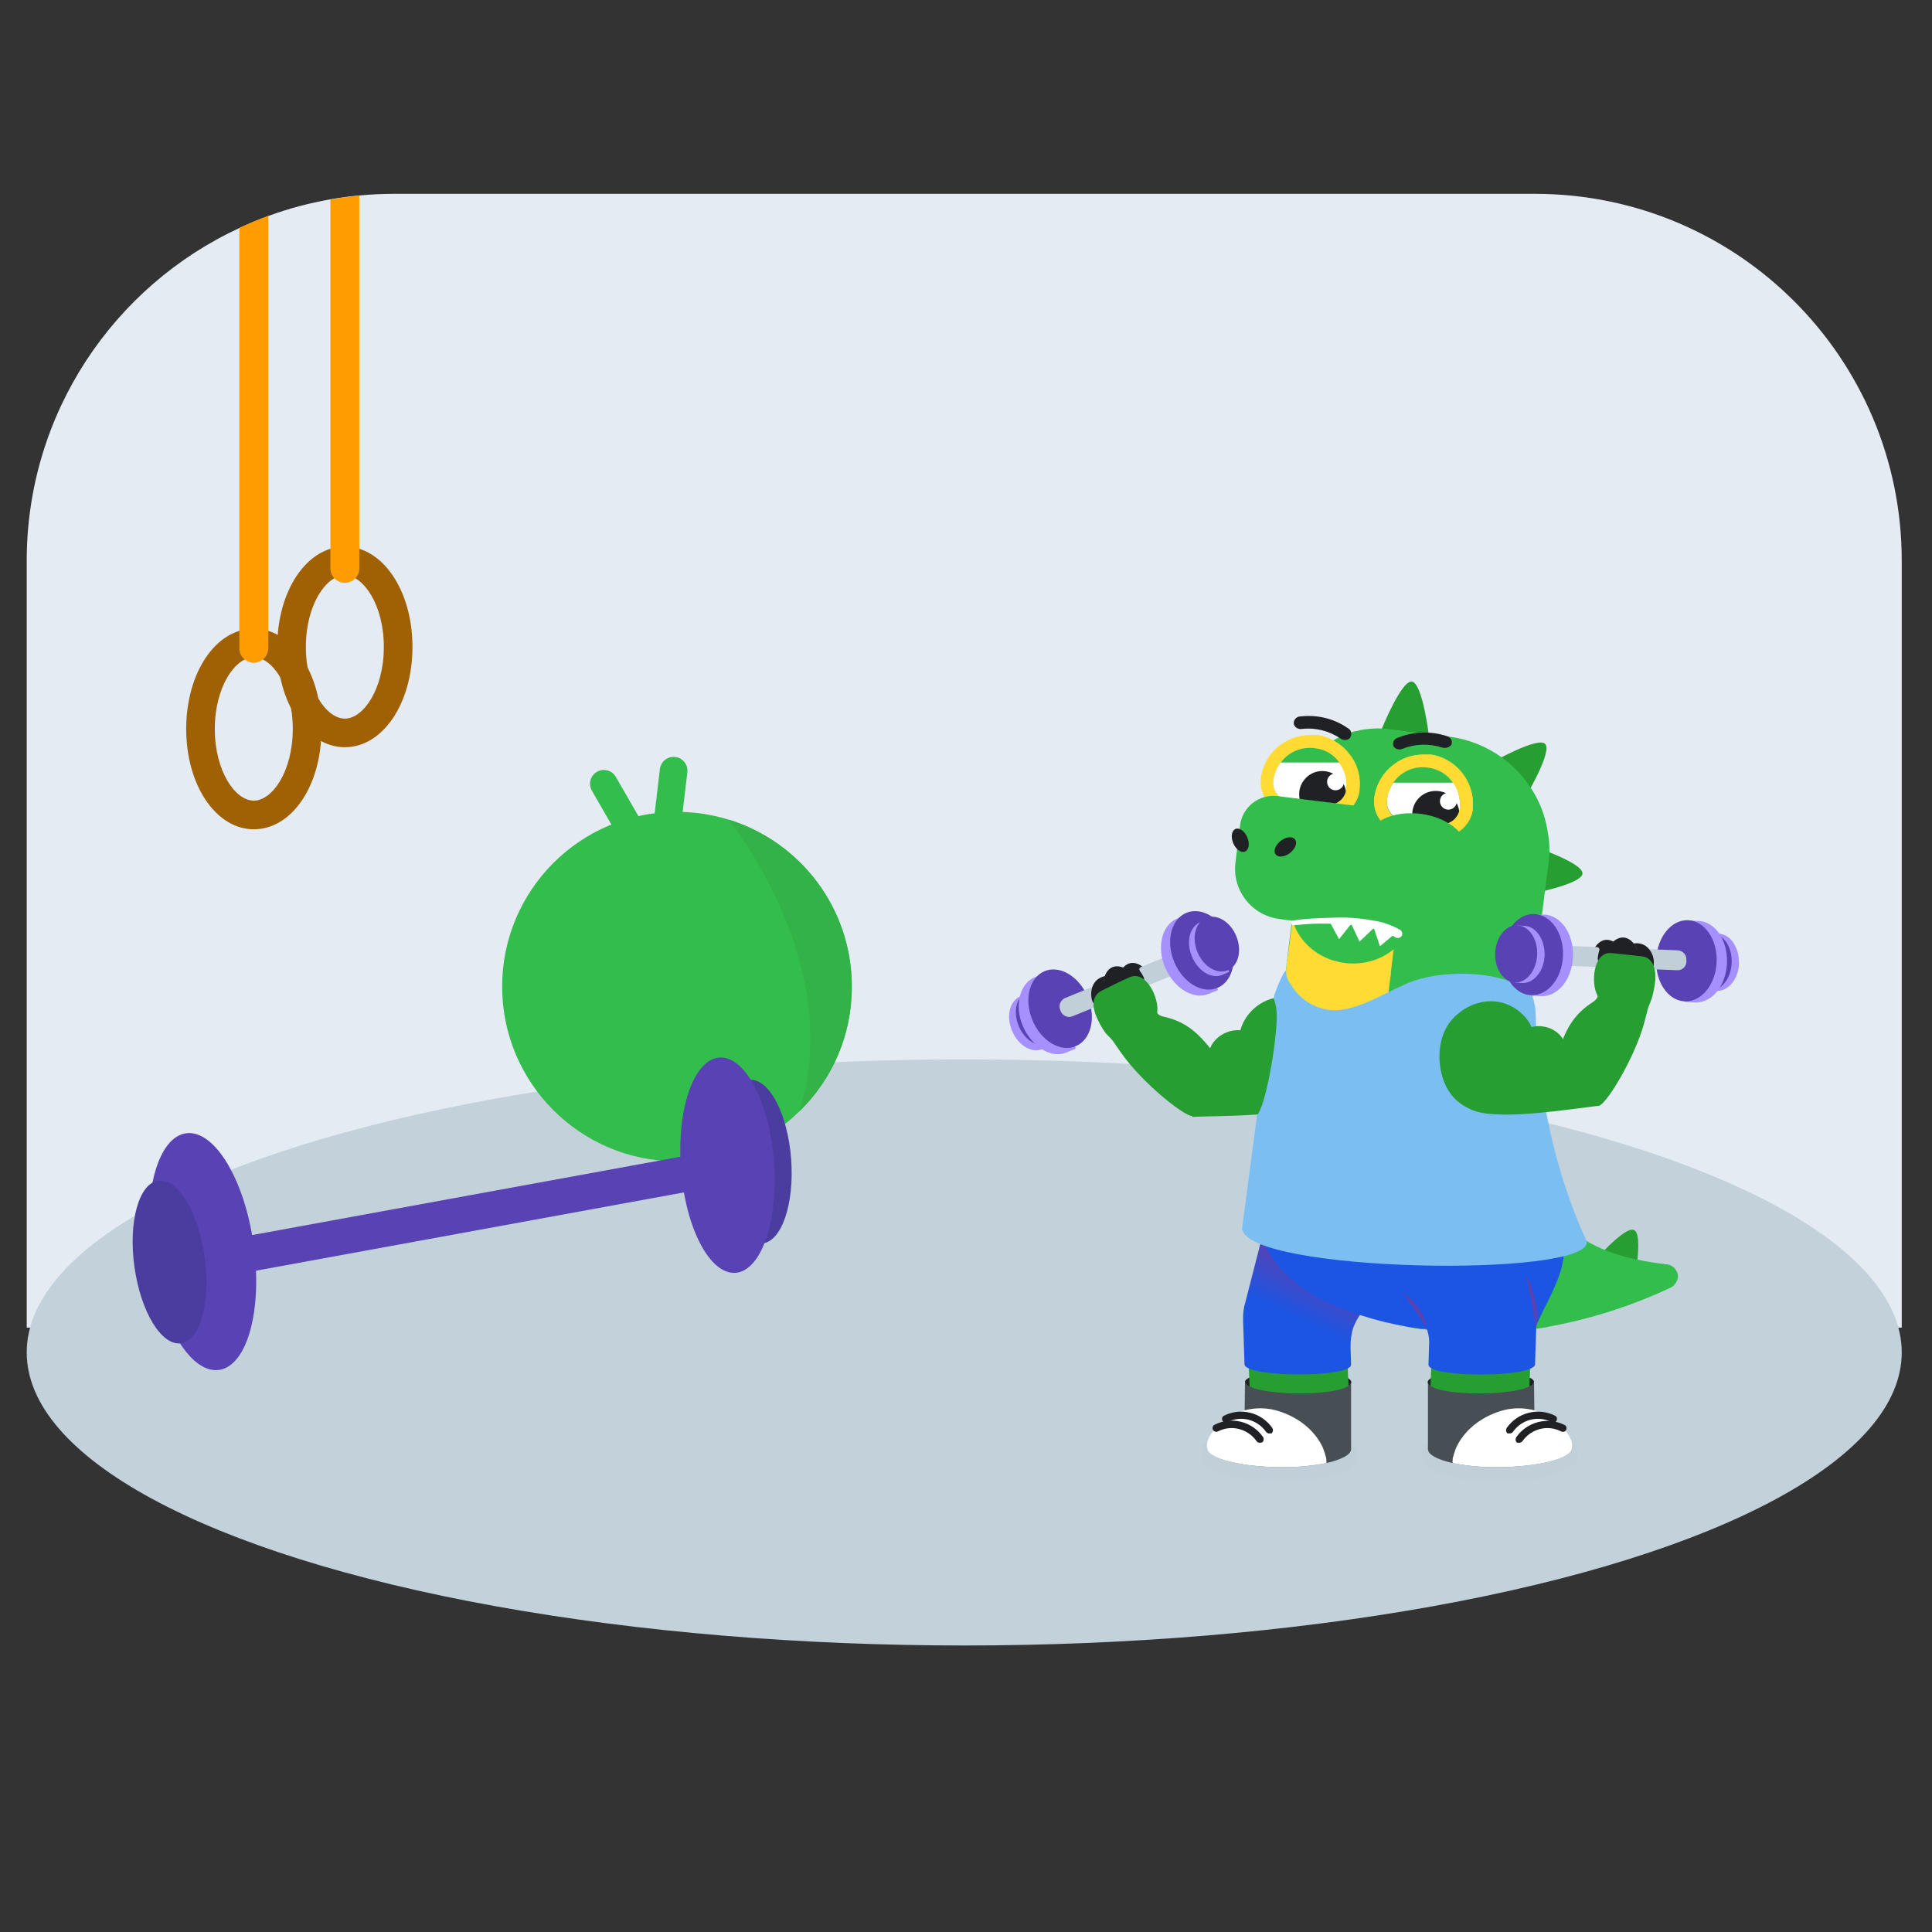
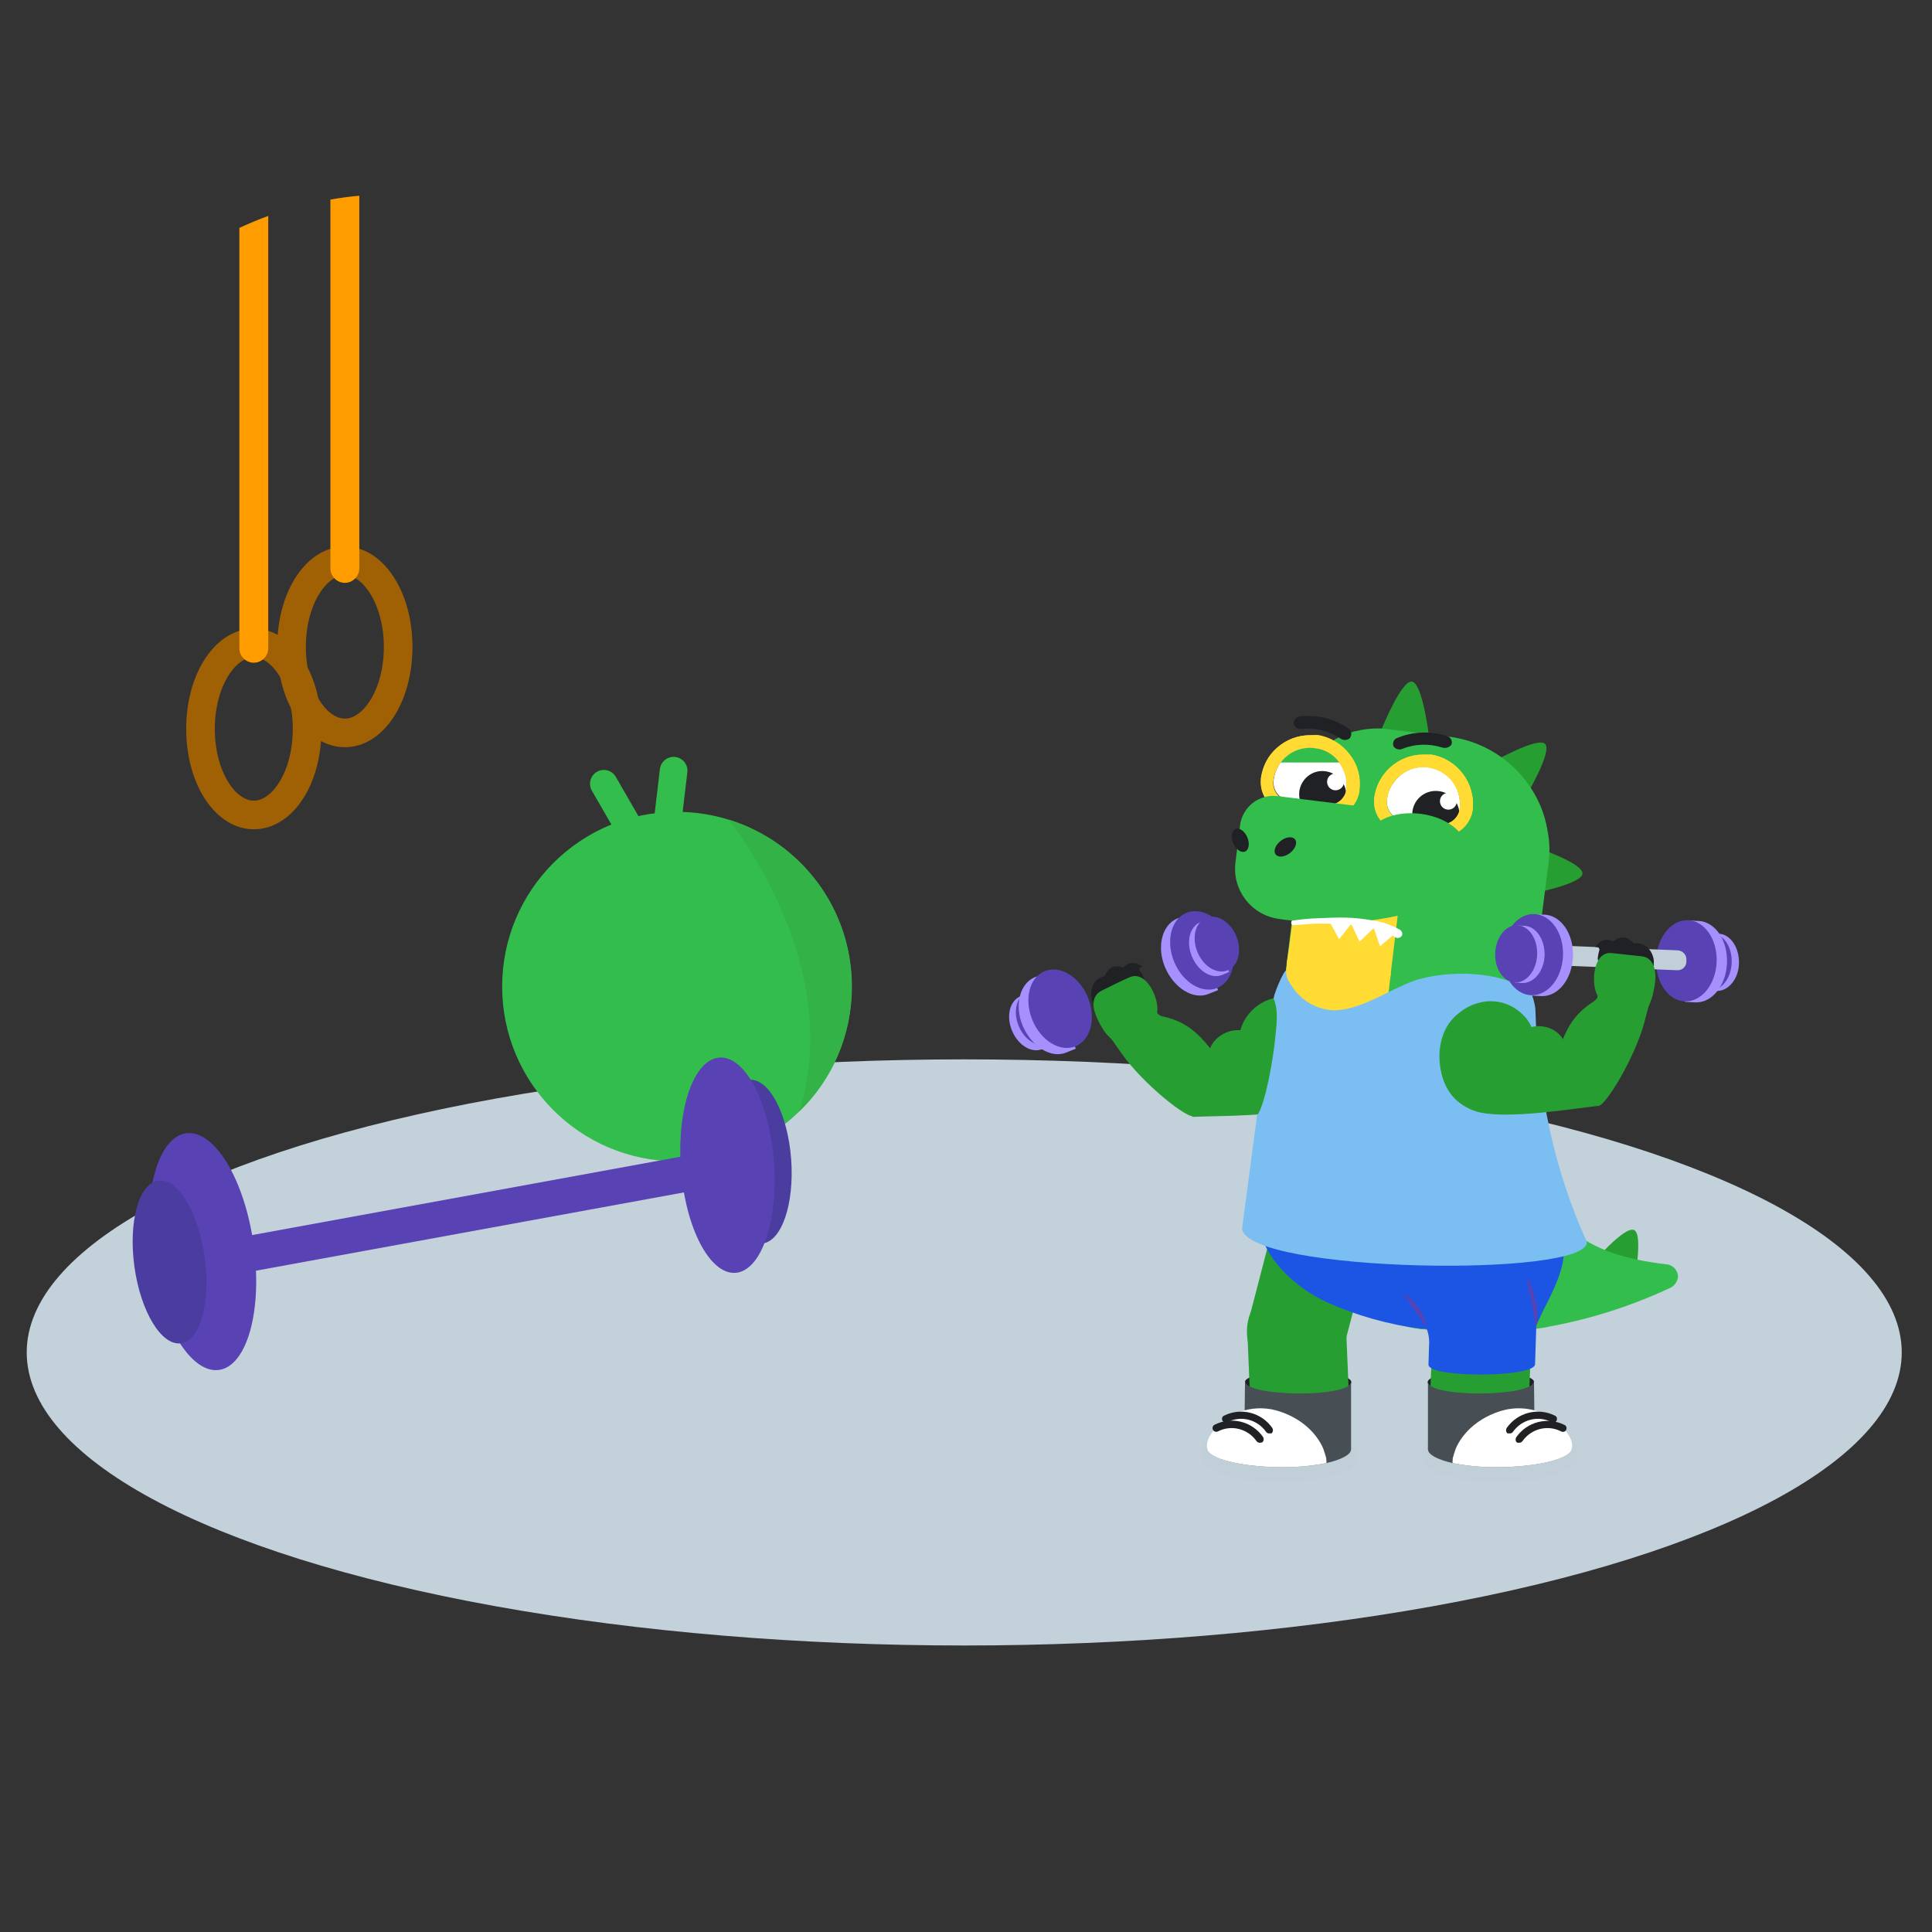
<svg xmlns="http://www.w3.org/2000/svg" version="1.1" id="Layer_1" x="0px" y="0px" viewBox="0 0 708.7 708.7" style="enable-background:new 0 0 708.7 708.7;" xml:space="preserve">
  <rect x="0" y="0" width="708.7" height="708.7" fill="#333333" stroke="none" />
  <style type="text/css">
	.st0{fill:#E4EBF2;}
	.st1{fill:#A06004;}
	.st2{fill:#C3D1DB;}
	.st3{fill:#32BD4D;}
	.st4{fill:#4B3DA0;}
	.st5{fill:#1F2125;}
	.st6{fill:#279E32;}
	.st7{fill:#C1CFD9;}
	.st8{fill:#474F55;}
	.st9{fill:#FFFFFF;}
	.st10{fill:url(#SVGID_1_);}
	.st11{fill:#A590FD;}
	.st12{fill:#5842B4;}
	.st13{fill:#FFDB34;}
	.st14{fill:#1C55E3;}
	.st15{fill:#7BBFF2;}
	.st16{fill:none;stroke:#32BD4D;stroke-width:10.135;stroke-linecap:round;stroke-miterlimit:10;}
	.st17{fill:#FF9D00;}
	.st18{fill:#32B247;}
</style>
-   <path class="st0" d="M697.6,205.7V487H9.8V205.7c0-54.1,32-100.8,78.1-122.1c3.4-1.6,7-3.1,10.6-4.4c7.3-2.7,14.9-4.7,22.8-6.1  c3.5-0.6,7-1.1,10.6-1.4c4.1-0.4,8.3-0.6,12.6-0.6h418.7C637.4,71.2,697.6,131.4,697.6,205.7z" />
  <g>
    <path class="st1" d="M93.1,304.2c-13.9,0-24.8-16.2-24.8-36.8c0-20.7,10.9-36.8,24.8-36.8s24.8,16.2,24.8,36.8   C118,288.1,107.1,304.2,93.1,304.2z M93.1,241.1c-6.8,0-14.3,10.8-14.3,26.3c0,15.5,7.5,26.3,14.3,26.3c6.8,0,14.3-10.8,14.3-26.3   C107.4,251.9,99.9,241.1,93.1,241.1z" />
  </g>
  <g>
    <path class="st1" d="M126.5,274.1c-13.9,0-24.8-16.2-24.8-36.8c0-20.7,10.9-36.8,24.8-36.8s24.8,16.2,24.8,36.8   C151.3,258,140.4,274.1,126.5,274.1z M126.5,211c-6.8,0-14.3,10.8-14.3,26.3s7.5,26.3,14.3,26.3c6.8,0,14.3-10.8,14.3-26.3   S133.2,211,126.5,211z" />
  </g>
  <ellipse class="st2" cx="353.7" cy="496.1" rx="343.9" ry="107.5" />
  <path class="st3" d="M312.5,361.9c0,17.9-7.3,34.1-19.2,45.7c-11.6,11.4-27.4,18.4-45,18.4c-35.4,0-64.1-28.7-64.1-64.1  c0-35.4,28.7-64.1,64.1-64.1c6.6,0,13,1,19.1,2.9h0C293.6,308.8,312.5,333.1,312.5,361.9z" />
  <ellipse transform="matrix(0.997 -7.500181e-02 7.500181e-02 0.997 -31.188 22.001)" class="st4" cx="277.3" cy="426.2" rx="13" ry="30.1" />
  <g>
    <path class="st5" d="M456.7,506.9c0,2.2,8.3,5.7,19.1,5.8c10.8,0.2,19.9-3.4,19.9-5.7s-8.8-4-19.4-4   C465.6,503,456.7,504.7,456.7,506.9z" />
    <path class="st6" d="M499.8,467.9c2.5-9.7-3.3-19.6-12.9-22.2l0,0c-9.7-2.5-19.6,3.3-22.2,12.9l-6.6,25.4l35.1,9.1L499.8,467.9z" />
    <path class="st6" d="M457.6,489.6l1.8,44.2l32.2,1.1c2.3-0.1,4.1-2,4-4.4c0,0,0-0.1,0-0.1l-1.8-42.3L457.6,489.6z" />
    <path class="st5" d="M490.5,534.7L490.5,534.7c-11.6,0.5-23.2,0-34.6-1.5l-6.5-0.8c0.4-2.6,1.3-5,2.6-7.2   c5.7-9.9,18.3-13.3,28.2-7.6C486.4,521.2,490.3,527.6,490.5,534.7z" />
    <circle class="st6" cx="475.6" cy="488.4" r="18.2" />
    <path class="st7" d="M497.6,531.6v4.3c0,3.8-13.1,7.8-28.8,7.7c-15.7-0.2-27.9-4.3-27.9-8.2v-4.3c0-3.4,12.8-6.8,28.5-6.6   S497.6,528.3,497.6,531.6" />
    <path class="st8" d="M495.6,531.6L495.6,531.6c0,2-3.5,3.8-9.1,5.1c-5.7,1.1-11.5,1.6-17.2,1.5c-12.8-0.2-23.4-2.5-25.9-5.7   c-0.3-0.3-0.4-0.8-0.5-1.2v-0.2l13.5,0.2V531l0.3-24.3c0.3,5.8,38.9,6,38.9,0.2v24.5C495.8,531.5,495.6,531.5,495.6,531.6z" />
    <path class="st9" d="M486.5,536.7c-5.7,1.1-11.5,1.6-17.2,1.5c-12.8-0.2-23.5-2.5-26-5.7c-0.3-0.3-0.4-0.8-0.5-1.2v-0.2   c-0.9-4.5,5.7-10.5,10.9-12.8c3.9-1.6,8.2-2.1,12.3-1.4c0,0,12,1.7,18.3,12.3c0.5,0.8,0.8,1.5,1.1,2.2c0.4,1.2,0.8,2.3,1.1,3.5   C486.5,536,486.7,536.4,486.5,536.7z" />
    <path class="st5" d="M465.3,525.8c-0.4-0.1-0.7-0.3-0.9-0.6c-3.2-4.5-9.2-6.1-14.2-3.5c-0.7,0.3-1.5,0.1-1.8-0.6   c-0.3-0.7-0.1-1.5,0.6-1.8c6.2-3.1,13.7-1.2,17.7,4.5c0.4,0.7,0.3,1.5-0.3,2C466,525.8,465.7,525.8,465.3,525.8z" />
    <path class="st5" d="M461.8,529.2c-0.4-0.1-0.7-0.3-0.9-0.6c-3.2-4.5-9.2-6.1-14.2-3.5c-0.7,0.3-1.5,0-1.8-0.7   c-0.3-0.7,0-1.5,0.7-1.8c6.2-3.1,13.7-1.2,17.7,4.5c0.4,0.7,0.3,1.5-0.3,2C462.4,529.2,462.1,529.3,461.8,529.2z" />
    <linearGradient id="SVGID_1_" gradientUnits="userSpaceOnUse" x1="462.349" y1="-303.667" x2="485.943" y2="-254.063" gradientTransform="matrix(1 0 0 -1 0 209.339)">
      <stop offset="0.59" style="stop-color:#1C55E3" />
      <stop offset="0.96" style="stop-color:#5842B4" />
    </linearGradient>
-     <path class="st10" d="M487.3,437.6L487.3,437.6c-11.1,0-22.5,8.8-25.2,19.5l-5.2,20.3c-0.7,2.2-1,4.5-0.9,6.8v0.5l0,0l0.5,15.5v0.2   c0,4.9,39.1,5.1,39.1,0.2l-0.2-6.8c0-2.2,0.3-4.4,0.9-6.5c0.6-1.6,1.4-3.2,2.3-4.6l11.9-16.8C513.2,455.6,497.8,440.4,487.3,437.6z   " />
    <path class="st5" d="M562.7,506.9c0,2.2-8.3,5.7-19.1,5.8s-19.9-3.4-19.9-5.7s8.8-4,19.4-4S562.7,504.7,562.7,506.9z" />
    <path class="st11" d="M385.6,372.2c-1.7-4.2-5.1-6.9-8.5-7.2l-0.3-0.6l-1.8,0.8l0,0c-0.2,0-0.5,0.2-0.6,0.2   c-4,1.7-5.4,7.2-3.2,12.6c2.2,5.4,7.2,8.5,11.2,6.8l2.5-1.1l-0.3-0.6C386.8,380.8,387.3,376.3,385.6,372.2z" />
    <ellipse transform="matrix(0.924 -0.382 0.382 0.924 -113.782 173.664)" class="st12" cx="380.8" cy="373.6" rx="7.7" ry="10.4" />
    <path class="st11" d="M395.7,368c-2.5-6-7.2-9.8-12-10.2l-0.3-0.8l-2.8,1.1l0,0c-0.3,0.2-0.6,0.2-0.9,0.3c-5.7,2.3-7.7,10.5-4.5,18   c3.2,7.5,10.3,12,15.9,9.7l3.5-1.4l-0.3-0.9C397.4,380.2,398,374,395.7,368z" />
    <ellipse transform="matrix(0.924 -0.382 0.382 0.924 -111.882 176.505)" class="st12" cx="388.9" cy="370.2" rx="11" ry="14.9" />
-     <path class="st7" d="M432.5,356.8l-39.1,16c-1.7,0.7-3.6-0.2-4.3-1.8l-0.2-0.6c-0.7-1.7,0.2-3.6,1.8-4.3l39.1-16   c1.7-0.7,3.6,0.2,4.3,1.8l0.2,0.6C435,354.2,434.2,356.1,432.5,356.8z" />
    <path class="st11" d="M447.9,346.5c-2.5-6-7.2-9.9-12-10.2l-0.3-0.8l-2.8,1.1l0,0c-0.3,0.2-0.6,0.2-0.9,0.3   c-5.7,2.3-7.7,10.5-4.5,18c3.2,7.5,10.3,12,15.9,9.7l3.5-1.4l-0.3-0.9C449.8,358.7,450.4,352.5,447.9,346.5z" />
    <ellipse transform="matrix(0.924 -0.382 0.382 0.924 -99.755 194.748)" class="st12" cx="440.9" cy="348.8" rx="11" ry="14.9" />
    <path class="st11" d="M451.7,345.1c-1.7-4.2-5.1-6.9-8.5-7.2l-0.3-0.6L441,338l0,0c-0.2,0-0.5,0.2-0.6,0.2c-4,1.7-5.4,7.2-3.2,12.6   c2.2,5.4,7.2,8.5,11.2,6.8l2.5-1.1l-0.3-0.6C452.8,353.6,453.3,349.3,451.7,345.1z" />
    <ellipse transform="matrix(0.924 -0.382 0.382 0.924 -98.461 196.673)" class="st12" cx="446.4" cy="346.5" rx="7.7" ry="10.4" />
    <path class="st6" d="M439.1,386.4c8.5-1.5,16.3-9.1,23.5-13.4c7.9-4.8,18.1-3,23.9,4.2l0.3,0.3c6.2,7.9,4.8,19.3-3.1,25.5   c-1.4,1.1-3,2-4.7,2.7c-10.8,4-30.5,3.5-41.6,4L439.1,386.4z" />
    <path class="st6" d="M444,389.3c1.7,3.7,7.2,4.9,11.9,2.9c4.6-2,6.9-6.6,5.2-10.3c-1.7-3.7-6.8-5.1-11.4-3.1   C445,380.8,442.2,385.6,444,389.3z" />
    <path class="st6" d="M461.1,398.2c6,8.8,19.5,9.2,25.5,1.5s5-22.9-3.4-29.6c-8.4-6.6-19.2-5.7-25.4,2.2c-1.7,2.2-2.8,4.8-3.2,7.5   C453.8,386.4,457.1,392.5,461.1,398.2z" />
    <path class="st5" d="M410.4,358L410.4,358c0.5-2.2,3.4-7.1,8.6-3.5l-0.6,0.3c0,0-0.9,0.5-0.2,1.5l0,0c0.6,0.7,1,1.5,1.4,2.3v0.2   c0.4,0.9-0.1,1.8-0.9,2.2c-0.2,0.1-0.3,0.1-0.5,0.1l-6-0.8C411.1,360.2,410.3,359.2,410.4,358z" />
    <path class="st5" d="M404.8,360.5L404.8,360.5c0-2.2,1.7-7.8,7.5-5.5l-0.3,0.5c-0.4,0.4-0.4,1,0,1.4c0,0,0.1,0.1,0.2,0.1   c0.2,0.3,0.5,0.6,0.8,0.9v0.2c0.6,0.8,0.4,1.8-0.4,2.4c-0.1,0.1-0.3,0.2-0.4,0.2l-5.1,1.7c-1,0.2-2.1-0.5-2.3-1.5   C404.8,360.7,404.8,360.6,404.8,360.5z" />
    <path class="st5" d="M400.9,367.7L400.9,367.7c-1.1-2-1.4-8.5,4.6-9.7l-0.3,0.6c0,0-0.5,1.4-0.2,2l0,0c0.4,0,0.8,0.1,1.2,0.3h0.2   c0.9,0.6,1.2,1.8,0.7,2.7c0,0,0,0,0,0.1l-3.5,4.2c-0.5,0.7-1.4,0.9-2.1,0.4C401.2,368.1,401,367.9,400.9,367.7z" />
    <path class="st6" d="M402.4,373.4c-1.7-3.7-2.2-8,1.7-10c2.8-1.4,7.4-3.7,10.2-4.9c6.2-2.8,10.9,7.8,10.2,12.6   c-0.2,0.9,1.1,1.5,1.8,1.7c10.9,2.3,15.7,8.3,24.9,22L438,409.3c-1.7,1.8-18.6-11.5-26.6-22.9c-1.1-1.5-2.2-3.2-3.2-4.6   c-1.1-1.4-2.2-2.2-2.9-3.2C404.1,376.9,403.2,375.2,402.4,373.4z" />
    <path class="st6" d="M524.1,269.5l-17.2-2.2c0,0,7.1-17.7,11-17.3C521.8,250.6,524.1,269.5,524.1,269.5z" />
    <path class="st6" d="M559.8,292l-12.2-12.5c0,0,16.6-9.4,19.2-6.6C569.5,275.7,559.8,292,559.8,292z" />
    <path class="st6" d="M561.5,327.9l1.1-17.4c0,0,18,6,17.9,9.9S561.5,327.9,561.5,327.9z" />
    <path class="st6" d="M599.2,471.6l-15.7-7.5c0,0,12.3-14.5,15.9-12.9S599.2,471.6,599.2,471.6z" />
    <path class="st3" d="M568,316.9c0.2-1.1,0.2-2.2,0.3-3.2c0.1-2.1,0.1-4.2-0.2-6.3c-0.2-1.1-0.3-2.2-0.5-3.1c-0.9-5.4-3-10.6-6-15.2   c-1.2-1.8-2.5-3.6-4-5.2c-6.8-7.6-16.2-12.5-26.3-13.7l-22.6-2.8c-1-0.1-2-0.2-3.1-0.2c-2,0-4,0.2-6,0.5c-0.9,0.2-2,0.5-2.9,0.6   c-3.7,1.1-7.2,2.8-10.3,5.1c-6.2,4.6-12.5,64.2-12.5,64.2l-0.5,4.2l-1.2,9.8l0,0l-0.3,2.3l90,10.9L568,316.9z" />
    <path class="st3" d="M612.7,472.4c-14.1,6.6-29,11.4-44.3,14.2c-0.3,0-0.5,0.1-0.8,0.2c-1.4,0.2-2.8,0.5-4.2,0.6l0,0   c-0.3,0-0.8,0.2-1.1,0.2h-0.2c-1,0.2-1.9,0.3-2.9,0.3c-2.8,0.3-5.4,0.6-8,0.8c-2.6,0.2-5.2,0.2-7.7,0.3h-4c-1,0-2,0-2.9-0.2h-4.3   c-0.8,0-1.4-0.2-2-0.2c-0.9,0-1.7-0.2-2.6-0.2c-1.2-0.1-2.4-0.2-3.5-0.5l0,0c-0.8-0.2-1.4-0.2-2.2-0.3h-0.6   c-11.1-1.5-19.9-5.2-26.6-7.5c-2.1-0.7-4.2-1.5-6.2-2.5c-0.2-0.2-0.5-0.2-0.6-0.3c-0.2-0.2-0.2-0.2-0.3-0.2c-2.6-1.1-5.1-2.4-7.4-4   c-0.5-0.3-0.8-0.5-1.2-0.8c-0.3-0.1-0.6-0.3-0.8-0.6c-0.6-0.4-1.2-0.9-1.7-1.4c-1.1-0.9-2.2-1.8-3.2-2.9c-0.1,0-0.2-0.1-0.2-0.2   l0,0c-0.6-0.6-1.2-1.2-1.7-1.8c-4.6-5.2-7.5-9.4-8.9-14.8c-0.2-0.5-0.3-1-0.3-1.5c0-0.2-0.2-0.3-0.2-0.6c-0.2-0.9-0.5-0.9-0.6-2   c0-0.6-0.2-1.1-0.2-1.7v-5.2c0-0.8,0.2-1.5,0.2-2.3v-0.8c0-0.2,0-0.4,0.2-0.6c0-0.2,0-0.3,0.2-0.5l0.2-1.5l0.9-7.1l0.3-3.1l0.2-0.8   l0.3-2.8l0.8-6.5l7.5-60.8l90.2,11.1l-0.5,3.7c-0.6,4.8-3.8,36.6-3.8,41.4c0,3.7,0.4,7.4,1.2,11.1c0.5,2.6,1.2,5.1,2,7.5l0.5,1.4   c0.2,0.3,0.3,0.8,0.5,1.1c0.2,0.5,0.4,1,0.6,1.5c0.2,0.3,0.2,0.5,0.3,0.8c0.5,1.2,1.1,2.4,1.7,3.5l0,0c1.4,2.7,2.9,5.2,4.6,7.7   c1.2,1.6,2.4,3.2,3.8,4.6l0.2,0.2c9.4,9.8,22.3,13.5,37.9,15.4h0.2c2.4,0.3,4.2,2.5,4,4.9C615.1,470.4,614.2,471.7,612.7,472.4z" />
    <path class="st9" d="M493.9,289.4v0.2c-0.5,3.3-3.3,5.7-6.6,5.7c-0.8,0-1.6-0.1-2.3-0.3c-1.7-0.6-3.5-1-5.2-1.2   c-1.8-0.2-3.6-0.3-5.4-0.2c-0.8,0-1.5,0-2.3-0.2c-3.2-0.8-5.3-3.8-4.9-7.1v-0.2c0.9-7.4,7.6-12.7,15-11.8   C489.5,275.3,494.8,282,493.9,289.4z" />
    <path class="st5" d="M493.8,292.6c-0.1,1.3-0.6,2.6-1.4,3.7c-0.8,0-1.6-0.1-2.3-0.3c-1.7-0.6-3.1-0.2-4.9-0.5   c-1.8-0.3-4-0.9-5.8-0.9c-0.8,0-1.5,0-2.3-0.2c-0.5-1.3-0.6-2.6-0.5-4c0.6-4.7,4.8-8.1,9.5-7.5   C490.9,283.5,494.3,287.8,493.8,292.6z" />
    <circle class="st9" cx="489.9" cy="286.8" r="3.1" />
    <path class="st13" d="M480.5,274.3c0.7,0,1.3,0,2,0.2c7.1,1.2,12.1,7.7,11.4,14.9v0.2c-0.5,3.3-3.3,5.7-6.6,5.7h-0.2   c-0.7,0-1.4-0.1-2.2-0.3c-1.7-0.6-3.5-1-5.2-1.2c-1.1-0.1-2.2-0.2-3.2-0.2c-0.7,0-1.4,0-2.2,0.2h-0.6c-0.6,0-1.2-0.2-1.7-0.2   c-3.2-0.8-5.3-3.8-4.9-7.1v-0.2C467.9,279.5,473.7,274.4,480.5,274.3 M480.5,269.7L480.5,269.7c-9.1,0-16.8,6.8-18,15.8v0.2l0,0   c-0.6,5.5,3.1,10.7,8.5,12c0.9,0.3,1.9,0.5,2.9,0.5h0.9c0.6,0,1.2-0.2,1.7-0.2c0.9,0,1.9,0,2.8,0.2c1.5,0.1,2.9,0.5,4.3,0.9   c1.2,0.4,2.4,0.6,3.7,0.6h0.2c5.5-0.1,10.2-4.2,11.1-9.7l0,0v-0.2c1.1-9.7-5.6-18.6-15.2-20.2L480.5,269.7z" />
    <path class="st13" d="M480.5,274.3c0.7,0,1.3,0,2,0.2c3.5,0.6,6.6,2.5,8.8,5.2c2.1,2.8,3,6.2,2.6,9.7v0.2c-0.5,3.3-3.3,5.7-6.6,5.7   h-0.2c-0.7,0-1.4-0.1-2.2-0.3c-1.7-0.6-3.5-1-5.2-1.2c-1.1-0.1-2.3-0.2-3.4-0.2c-0.7,0-1.4,0-2.2,0.2h-0.6c-0.6,0-1.2-0.2-1.7-0.2   c-3.2-0.8-5.3-3.8-4.9-7.1v-0.2C467.9,279.5,473.7,274.4,480.5,274.3 M480.5,269.7L480.5,269.7c-5.7,0-11,2.7-14.5,7.2   c-1.9,2.5-3,5.5-3.4,8.6v0.5c-0.5,5.6,3.1,10.7,8.5,12.2c1,0.3,1.9,0.4,2.9,0.3h0.9c0.6,0,1.2-0.2,1.7-0.2c0.9,0,1.9,0,2.8,0.2   c1.5,0.1,2.9,0.5,4.3,0.9c1.2,0.5,2.4,0.7,3.7,0.6h0.2c5.5-0.1,10.2-4.2,11.1-9.7v-0.5c0.6-4.6-0.6-9.3-3.5-12.9   c-2.8-3.8-7-6.3-11.7-7.1C482.5,269.7,481.5,269.7,480.5,269.7z" />
    <path class="st3" d="M491.3,279.7h-21.5c3-4,7.9-6,12.8-5.2C486.1,274.9,489.2,276.8,491.3,279.7z" />
    <path class="st3" d="M513.9,335.6c-16.5,2.2-32.3,3.5-44.6,1.5c-10.2-1.3-17.4-10.6-16.1-20.7c0,0,0,0,0-0.1l1.7-13.7   c0.9-6.6,6.9-11.3,13.5-10.6l34.7,4.3C503.3,296.3,514.1,335.7,513.9,335.6z" />
    <path class="st9" d="M535.5,296.5v0.2c-0.5,3.3-3.3,5.7-6.6,5.7c-0.8,0-1.6-0.1-2.3-0.3c-1.7-0.6-3.5-1-5.2-1.2   c-1.8-0.2-3.6-0.3-5.4-0.2c-0.8,0.1-1.6,0.1-2.3-0.2c-3.2-0.8-5.3-3.8-4.9-7.1v-0.2c0.2-2.2,1.1-4.4,2.5-6.2   c4.2-6,12.5-7.5,18.6-3.3c1.3,0.9,2.4,2,3.3,3.3C534.9,289.8,535.8,293.1,535.5,296.5z" />
    <path class="st5" d="M535.3,299.9c-0.1,1.3-0.6,2.6-1.4,3.7c-0.8,0-1.6-0.1-2.3-0.3c-1.7-0.6-3.1-0.2-4.9-0.5   c-1.8-0.3-4-0.9-5.8-0.9c-0.8,0-1.5,0-2.3-0.2c-0.5-1.3-0.6-2.6-0.5-4c0.6-4.8,4.9-8.1,9.7-7.5S535.9,295.1,535.3,299.9z" />
    <circle class="st9" cx="531.3" cy="293.9" r="3.1" />
    <path class="st13" d="M522.1,281.4c0.7,0,1.3,0,2,0.2c7.2,1.1,12.2,7.7,11.4,14.9v0.2c-0.5,3.3-3.3,5.7-6.6,5.7h-0.2   c-0.7,0-1.4-0.1-2.2-0.3c-1.7-0.6-3.5-1-5.2-1.2c-1.1-0.1-2.2-0.2-3.2-0.2c-0.7,0-1.4,0-2.2,0.2h-0.6c-0.6,0-1.2-0.2-1.7-0.2   c-3.2-0.8-5.3-3.8-4.9-7.1v-0.2C509.5,286.6,515.2,281.4,522.1,281.4 M522.1,276.8L522.1,276.8c-9.1,0-16.8,6.8-18,15.9v0.2l0,0   c-0.6,5.5,3.1,10.7,8.5,12c0.9,0.3,1.9,0.5,2.9,0.5h0.9c0.6,0,1.2-0.2,1.7-0.2c0.9,0,1.9,0,2.8,0.2c1.5,0.1,2.9,0.5,4.3,0.9   c1.2,0.4,2.4,0.6,3.7,0.6h0.2c5.5-0.1,10.2-4.2,11.1-9.7l0,0v-0.2c1.1-9.7-5.6-18.6-15.2-20.2C523.9,276.8,523,276.8,522.1,276.8z" />
    <path class="st13" d="M522.1,281.4c0.7,0,1.3,0,2,0.2c7.2,1.1,12.2,7.7,11.4,14.9v0.2c-0.5,3.3-3.3,5.7-6.6,5.7h-0.2   c-0.7,0-1.4-0.1-2.2-0.3c-1.7-0.6-3.5-1-5.2-1.2c-1.1-0.1-2.2-0.2-3.2-0.2c-0.7,0-1.4,0-2.2,0.2h-0.6c-0.6,0-1.2-0.2-1.7-0.2   c-3.2-0.8-5.3-3.8-4.9-7.1v-0.2C509.5,286.6,515.2,281.4,522.1,281.4 M522.1,276.8L522.1,276.8c-9.1,0-16.8,6.8-18,15.9v0.2l0,0   c-0.6,5.5,3.1,10.7,8.5,12c0.9,0.3,1.9,0.5,2.9,0.5h0.9c0.6,0,1.2-0.2,1.7-0.2c0.9,0,1.9,0,2.8,0.2c1.5,0.1,2.9,0.5,4.3,0.9   c1.2,0.4,2.4,0.6,3.7,0.6h0.2c5.5-0.1,10.2-4.2,11.1-9.7l0,0v-0.2c1.1-9.7-5.6-18.6-15.2-20.2C523.9,276.8,523,276.8,522.1,276.8z" />
-     <path class="st3" d="M533,287.1h-21.9c2.9-4.2,7.9-6.3,12.9-5.5C527.7,282.1,530.9,284.1,533,287.1z" />
    <path class="st13" d="M512.7,335.9c-12.7,2.8-25.7,3.4-38.6,1.8l-1.2,9.4l-0.6,4.2l0,0l-0.3,2.2l38,4.9L512.7,335.9z" />
    <path class="st13" d="M543.6,488.7h-4c-1,0-2,0-2.9-0.2h-4.3c-0.8,0-1.4-0.2-2-0.2c-0.9,0-1.7-0.2-2.6-0.2   c-1.2-0.1-2.4-0.2-3.5-0.5l0,0c-0.8-0.2-1.4-0.2-2.2-0.3h-0.6c-9.1-1.4-18.1-3.8-26.6-7.2c-2.1-0.7-4.2-1.5-6.2-2.5   c-0.2-0.2-0.5-0.2-0.6-0.3c-0.2-0.2-0.2-0.2-0.3-0.2c-2.6-1.1-5.1-2.4-7.4-4c-0.5-0.3-0.8-0.5-1.2-0.8c-0.3-0.1-0.6-0.3-0.8-0.6   c-0.6-0.4-1.2-0.9-1.7-1.4c-1.1-0.9-2.2-1.8-3.2-2.9c-0.1,0-0.2-0.1-0.2-0.2l0,0c-0.6-0.6-1.1-1.2-1.6-1.8   c-4.6-5.2-7.5-9.4-8.9-14.8c-0.2-0.5-0.3-1-0.3-1.5c0-0.2-0.2-0.3-0.2-0.6c-0.2-1.1-0.3-2-0.5-3.1c0-0.6-0.2-1.1-0.2-1.7v-5.1   c0-0.5,0.2-0.9,0.2-1.5c0-0.3,0-0.6,0.2-0.9v-0.8c0-0.2,0-0.4,0.2-0.6v-0.5l0.2-1.5l0.9-7.1l0.3-3.1l0.2-0.8l0.2-2.2l3.7-32.2   l4.5-35.1l0,0l38,4.6l-3.7,30.9l-3.8,31.6l-1.8,15.4c-0.1,0.5-0.2,0.9-0.2,1.4c-1.6,13.4,2.9,26.7,12.2,36.5c0,0.1,0.1,0.2,0.2,0.2   c0,0,0,0,0,0v0.2c4.1,4.1,9,7.4,14.3,9.5C532.4,485.2,538,487.2,543.6,488.7z" />
-     <ellipse transform="matrix(0.122 -0.993 0.993 0.122 104.863 784.412)" class="st3" cx="495.7" cy="332.9" rx="20.6" ry="22.5" />
    <ellipse transform="matrix(0.92 -0.391 0.391 0.92 -84.354 202.35)" class="st5" cx="455.1" cy="308.5" rx="2.8" ry="4.5" />
    <ellipse transform="matrix(0.788 -0.616 0.616 0.788 -91.42 356.143)" class="st5" cx="471.4" cy="310.8" rx="4.5" ry="2.8" />
    <path class="st5" d="M491.7,270.9c-4.1-2.8-9.2-4.1-14.2-3.5c-1.3,0.2-2.6-0.6-2.9-1.8l0,0c-0.2-1.4,0.8-2.6,2.2-2.8   c0.1,0,0.2,0,0.3,0c6.1-0.7,12.3,0.8,17.3,4.3c1.2,0.6,1.6,2,1,3.2c-0.1,0.1-0.1,0.3-0.2,0.4l0,0   C494.3,271.6,492.8,271.7,491.7,270.9z" />
    <path class="st5" d="M529,274.2c-4.8-1.5-9.9-1.4-14.6,0.5c-1.2,0.5-2.5,0.1-3.2-0.9l0,0c-0.5-1.2,0-2.6,1.3-3.1   c0.1,0,0.2-0.1,0.3-0.1c5.7-2.3,12-2.5,17.9-0.6c1.3,0.3,2.1,1.6,1.8,2.8c0,0.1-0.1,0.3-0.1,0.4l0,0   C531.6,274.2,530.2,274.6,529,274.2z" />
    <path class="st14" d="M563.3,487C562.3,487.2,563.2,487.2,563.3,487L563.3,487c0.2,0.2,0,0.2-0.3,0.2h-0.6c-0.8,0.2-1.4,0.2-2,0.3   c-0.3,0-0.6,0-0.9,0.2c-2.8,0.3-5.5,0.6-8.2,0.8c-2.9,0.2-5.8,0.3-8.6,0.3h-3.1c-1,0-2,0-2.9-0.2h-4.2c-0.8,0-1.4-0.2-2-0.2   c-0.9,0-1.7-0.2-2.6-0.2c-1.2-0.1-2.5-0.2-3.7-0.5c-0.8-0.2-1.5-0.2-2.3-0.3h-0.6c-12-1.5-23.6-4.8-34.6-9.7   c-10.5-4.9-21.5-14.3-24.5-26c0-0.6-0.2-1.1-0.2-1.5c-0.4-2.5-0.6-5-0.6-7.5v-1.1c0-1.5,0.2-3.2,0.3-4.8c0-0.5,0.2-0.9,0.2-1.4   l0.2-1.5l0.9-7.1l0.8-6.6h95.4c0.5,2,0.9,3.5,1.2,5.1c0.3,0.8,0.5,1.7,0.8,2.5l0.5,1.4c0.2,0.3,0.3,0.8,0.5,1.1   c0.2,0.3,0.3,0.8,0.5,1.1c0.2,0.3,0.2,0.3,0.2,0.5c0.1,0.2,0.2,0.5,0.2,0.8c0,1.2,0.3,2.3,0.8,3.4c0.3,0,0.6,0.2,0.9,0.2h0.2   c5.1,1.5,7.5,6.2,8.5,12.3v0.2c0.5,4.2,0.5,8.4,0,12.6C572.4,470.7,565.3,481,563.3,487z" />
    <path class="st6" d="M519.6,467.9c-2.5-9.7,3.3-19.6,12.9-22.2l0,0c9.7-2.5,19.6,3.3,22.2,12.9l6.6,25.4l-35.1,9.1L519.6,467.9z" />
    <path class="st6" d="M561.8,489.6l-1.8,44.2l-32.2,1.1c-2.3-0.1-4.1-2-4-4.4c0,0,0-0.1,0-0.1l1.8-42.3L561.8,489.6z" />
    <path class="st5" d="M528.9,534.7L528.9,534.7c11.6,0.5,23.2,0,34.6-1.5l6.5-0.8c-0.4-2.6-1.3-5-2.6-7.2   c-5.7-9.9-18.3-13.3-28.2-7.6C533,521.2,529.1,527.6,528.9,534.7z" />
    <circle class="st6" cx="543.8" cy="488.4" r="18.2" />
    <path class="st14" d="M563.5,484.2c0.1-2.3-0.2-4.6-0.9-6.8l-5.2-20.3c-2.8-10.8-14.2-19.5-25.2-19.5l0,0   c-10.5,2.8-25.9,17.9-23.1,28.3l11.9,16.8c1,1.4,1.8,3,2.3,4.6c0.8,2.1,1.1,4.3,0.9,6.5l-0.2,6.8c0,4.9,39.1,4.8,39.1-0.2v-0.2   l0.5-15.5l0,0V484.2z" />
    <path class="st12" d="M514.8,474.2c1.1,0.8,2.1,1.7,3.1,2.6c0.9,1,1.7,2,2.5,3.1c0.8,1.1,1.4,2.3,2,3.5c0.5,1.3,0.9,2.6,0.9,4   c-1.2-2.3-2.6-4.5-4.2-6.6C517.6,478.7,516.1,476.5,514.8,474.2z" />
    <path class="st12" d="M563.3,487c-0.5-3.2-0.8-6.3-1.5-9.5s-1.4-6.3-1.8-9.5c1.5,2.9,2.6,6,3.2,9.2   C564.2,480.4,564.2,483.8,563.3,487z" />
    <path class="st7" d="M521.8,531.6v4.3c0,3.8,13.1,7.8,28.8,7.7c15.7-0.2,28-4.5,27.9-8.2v-4.3c0-3.4-12.8-6.8-28.5-6.6   S521.8,528.3,521.8,531.6" />
    <path class="st8" d="M523.8,531.6L523.8,531.6c0,2,3.5,3.8,9.1,5.1c5.7,1.1,11.5,1.6,17.2,1.5c12.8-0.2,23.4-2.5,25.9-5.7   c0.3-0.3,0.4-0.8,0.5-1.2v-0.2l-13.5,0.2V531l-0.3-24.3c-0.3,5.8-38.9,6-38.9,0.2v24.5C523.6,531.5,523.8,531.5,523.8,531.6z" />
    <path class="st9" d="M532.9,536.7c5.7,1.1,11.5,1.6,17.2,1.5c12.8-0.2,23.5-2.5,26-5.7c0.3-0.3,0.4-0.8,0.5-1.2v-0.2   c0.9-4.5-5.7-10.5-10.9-12.8c-3.9-1.6-8.2-2.1-12.3-1.4c0,0-12,1.7-18.3,12.3c-0.5,0.8-0.8,1.5-1.1,2.2c-0.4,1.2-0.8,2.3-1.1,3.5   C532.9,536,532.7,536.4,532.9,536.7z" />
    <path class="st5" d="M554.1,525.8c0.4-0.1,0.7-0.3,0.9-0.6c3.2-4.5,9.2-6.1,14.2-3.5c0.7,0.3,1.5,0.1,1.8-0.6   c0.3-0.7,0.1-1.5-0.6-1.8c-6.2-3.1-13.7-1.2-17.7,4.5c-0.4,0.7-0.3,1.5,0.3,2C553.4,525.8,553.7,525.8,554.1,525.8z" />
    <path class="st5" d="M557.6,529.2c0.4-0.1,0.7-0.3,0.9-0.6c3.2-4.5,9.2-6.1,14.2-3.5c0.7,0.3,1.5,0.1,1.8-0.6   c0.3-0.7,0.1-1.5-0.6-1.8c-6.2-3.1-13.7-1.2-17.7,4.5c-0.4,0.7-0.3,1.5,0.3,2C557,529.2,557.3,529.3,557.6,529.2z" />
    <polygon class="st9" points="495.2,337.9 504.7,339.7 498.7,345.4  " />
    <polygon class="st9" points="487.3,337.3 496.2,338.2 491.2,344.5  " />
    <polygon class="st9" points="503.6,339.4 512.4,341.9 506.2,347.1  " />
    <path class="st15" d="M563.2,369.9c-0.2-1.4-0.8-4.6-1.8-5.5c-9.9-9.1-34.6-8.9-46.2-3.2c-8.6,3.7-19.7,10.9-28.6,9.1   c-5.4-1-10.1-4.2-12.9-8.9c-0.3-0.4-0.6-0.8-0.8-1.2c-0.8-1.2-1.2-2.7-1.1-4.2c-0.8-0.3-5.2,10-4.5,10.5c1.8,4.6,0.9,10,0.3,15.9   c-0.6,5.8-3.4,22.8-6.5,26.8l-5.5,41.6c2.5,16,127.1,18,126.5,4.8C570.2,429.3,564.1,401.1,563.2,369.9z" />
    <path class="st11" d="M622.5,352.6c0.2-4.5,2.5-8.3,5.4-9.7v-0.6l2,0.2h0.6c4.3,0.2,7.5,5.1,7.4,10.8s-3.8,10.3-8.2,10.2l-2.8-0.2   v-0.6C623.9,360.3,622.2,356.5,622.5,352.6z" />
    <ellipse transform="matrix(4.065499e-02 -0.999 0.999 4.065499e-02 249.564 965.499)" class="st12" cx="627.6" cy="352.8" rx="10.5" ry="7.7" />
    <path class="st11" d="M611.5,352.2c0.3-6.5,3.5-11.7,7.7-13.7v-0.9l2.9,0.2h0.9c6.2,0.3,10.8,7.1,10.5,15.4   c-0.3,8.3-5.5,14.8-11.7,14.5l-3.8-0.2v-0.9C614,364.2,611.2,358.5,611.5,352.2z" />
    <ellipse transform="matrix(4.065499e-02 -0.999 0.999 4.065499e-02 241.416 956.194)" class="st12" cx="618.7" cy="352.4" rx="14.9" ry="11.1" />
    <path class="st7" d="M573,354.2l42.2,1.7c1.8,0.1,3.3-1.2,3.4-3c0-0.1,0-0.2,0-0.3V352c0.1-1.8-1.4-3.3-3.2-3.4c0,0,0,0,0,0   l-42.1-1.7c-1.8-0.1-3.3,1.2-3.4,3c0,0.1,0,0.2,0,0.3v0.6C569.9,352.6,571.2,354.1,573,354.2z" />
    <path class="st11" d="M555,349.9c0.3-6.5,3.5-11.7,7.7-13.7v-0.9l2.9,0.2h0.9c6.2,0.3,10.8,7.1,10.5,15.4s-5.5,14.8-11.7,14.5   l-3.8-0.2v-0.9C557.5,361.9,554.8,356.2,555,349.9z" />
    <ellipse transform="matrix(4.065499e-02 -0.999 0.999 4.065499e-02 189.643 897.683)" class="st12" cx="562.3" cy="350.1" rx="14.9" ry="11.1" />
    <path class="st11" d="M551.2,349.7c0.2-4.5,2.5-8.3,5.4-9.7v-0.6l2,0.2h0.6c4.3,0.2,7.5,5.1,7.4,10.8c-0.2,5.7-3.8,10.3-8.2,10.2   l-2.8-0.2v-0.6C553,358.2,551,354.2,551.2,349.7z" />
    <ellipse transform="matrix(4.065499e-02 -0.999 0.999 4.065499e-02 184.101 891.421)" class="st12" cx="556.3" cy="349.8" rx="10.5" ry="7.7" />
    <path class="st6" d="M579.2,382.8c-8.6-0.2-17.5-6.5-25.2-9.5c-8.5-3.5-18.4-0.2-22.9,7.8c0,0.2-0.2,0.2-0.2,0.3   c-4.9,8.7-1.8,19.8,6.9,24.7c1.6,0.9,3.4,1.6,5.2,2c11.2,2.3,32.5-1.2,43.6-2.5L579.2,382.8z" />
    <ellipse transform="matrix(0.239 -0.971 0.971 0.239 57.17 841.219)" class="st6" cx="565.5" cy="384.1" rx="7.4" ry="9.1" />
    <path class="st6" d="M559.2,397.9c-4.6,9.7-17.9,12.2-25.1,5.5c-7.2-6.6-8.5-21.9-1.2-29.7s18.2-8.6,25.4-1.8   c2.1,1.9,3.6,4.4,4.3,7.1C564.7,385,562.3,391.7,559.2,397.9z" />
    <path class="st5" d="M594.3,347.7L594.3,347.7c-1.1-1.8-5.5-5.5-9.2-0.3h0.8c0.5,0.1,0.9,0.6,0.8,1.1c0,0.1,0,0.2-0.1,0.2l0,0   c-0.2,0.9-0.4,1.7-0.5,2.6v0.2c-0.1,0.8,0.5,1.6,1.3,1.8c0.2,0,0.5,0,0.7-0.1l5.4-2.8C594.5,350,594.8,348.7,594.3,347.7   C594.3,347.7,594.3,347.7,594.3,347.7z" />
    <path class="st5" d="M600.4,348.2L600.4,348.2c-0.6-2.2-4.2-6.8-8.9-2.6l0.5,0.2c0.5,0.2,0.8,0.8,0.6,1.3c0,0.1-0.1,0.1-0.1,0.2   c-0.2,0.4-0.3,0.8-0.3,1.2v0.1c-0.2,0.9,0.3,1.9,1.3,2.1c0.1,0,0.2,0,0.3,0l5.4-0.2C600.1,350.3,600.7,349.2,600.4,348.2z" />
    <path class="st5" d="M606.6,353.6L606.6,353.6c0.5-2.2-1.5-8.5-7.5-7.5l0.5,0.6c0.4,0.5,0.7,1.2,0.8,1.8l0,0   c-0.4,0.2-0.8,0.4-1.1,0.8v0.2c-0.7,0.7-0.6,1.8,0.1,2.5c0.1,0.1,0.2,0.2,0.4,0.3l4.8,2.8c0.9,0.2,1.9-0.3,2.1-1.2   C606.6,353.7,606.6,353.6,606.6,353.6z" />
    <path class="st6" d="M607.2,359.6c0.3-4-0.8-8.3-4.9-8.8c-3.1-0.3-8.2-0.9-11.2-1.2c-6.8-0.6-7.5,11.2-5.2,15.4   c0.5,0.8-0.5,1.7-1.2,2.3c-9.5,6-11.9,13.2-16,29.2l17.4,9.1c2.2,1.2,13.5-17.2,17.1-30.6c0.5-1.8,0.9-3.7,1.4-5.4   c0.5-1.4,1.2-2.8,1.5-4C606.6,363.6,607,361.6,607.2,359.6L607.2,359.6z" />
    <ellipse transform="matrix(0.122 -0.993 0.993 0.122 147.888 788.118)" class="st3" cx="519.3" cy="310.5" rx="11.9" ry="18.5" />
    <path class="st9" d="M474.1,337.7c3.2-0.5,6.6-0.8,9.9-0.9s6.6-0.3,9.9-0.2c3.4,0.1,6.7,0.5,10,1.1c3.4,0.5,6.7,1.7,9.7,3.4   c0.7,0.5,1,1.4,0.6,2.2c-0.5,0.7-1.4,1-2.2,0.6l0,0c-2.7-1.6-5.6-2.8-8.6-3.4c-3.1-0.7-6.3-1.2-9.5-1.4c-3.2-0.3-6.5-0.3-9.7-0.3   c-3.2,0-6.5,0.3-9.7,0.6l0,0c-0.4,0-0.7-0.2-0.8-0.6C473.5,338.2,473.8,337.7,474.1,337.7z" />
  </g>
  <rect x="79" y="438.1" transform="matrix(0.984 -0.18 0.18 0.984 -77.159 38.569)" class="st12" width="190.2" height="13.1" />
  <ellipse transform="matrix(0.991 -0.138 0.138 0.991 -62.467 14.572)" class="st12" cx="74.1" cy="458.9" rx="18.9" ry="43.8" />
  <ellipse transform="matrix(0.991 -0.138 0.138 0.991 -63.096 12.938)" class="st4" cx="62" cy="462.7" rx="13" ry="30.1" />
  <ellipse transform="matrix(0.997 -7.500181e-02 7.500181e-02 0.997 -31.311 21.219)" class="st12" cx="266.9" cy="427.5" rx="17.1" ry="39.6" />
  <line class="st16" x1="221.5" y1="287.5" x2="231.3" y2="304.5" />
  <line class="st16" x1="247.1" y1="282.7" x2="244.8" y2="302.1" />
  <g>
    <path class="st17" d="M98.4,79.2v158.6c0,2.9-2.4,5.3-5.3,5.3c-2.9,0-5.3-2.4-5.3-5.3V83.6C91.3,82,94.8,80.5,98.4,79.2z" />
  </g>
  <g>
    <path class="st17" d="M131.8,71.8v136.7c0,2.9-2.4,5.3-5.3,5.3c-2.9,0-5.3-2.4-5.3-5.3V73.2C124.7,72.6,128.2,72.1,131.8,71.8z" />
  </g>
  <path class="st18" d="M293.3,407.6c14.3-46.8-14.1-91.2-25.9-106.9c26.1,8.1,45,32.5,45,61.2C312.5,379.8,305.2,396,293.3,407.6z" />
</svg>